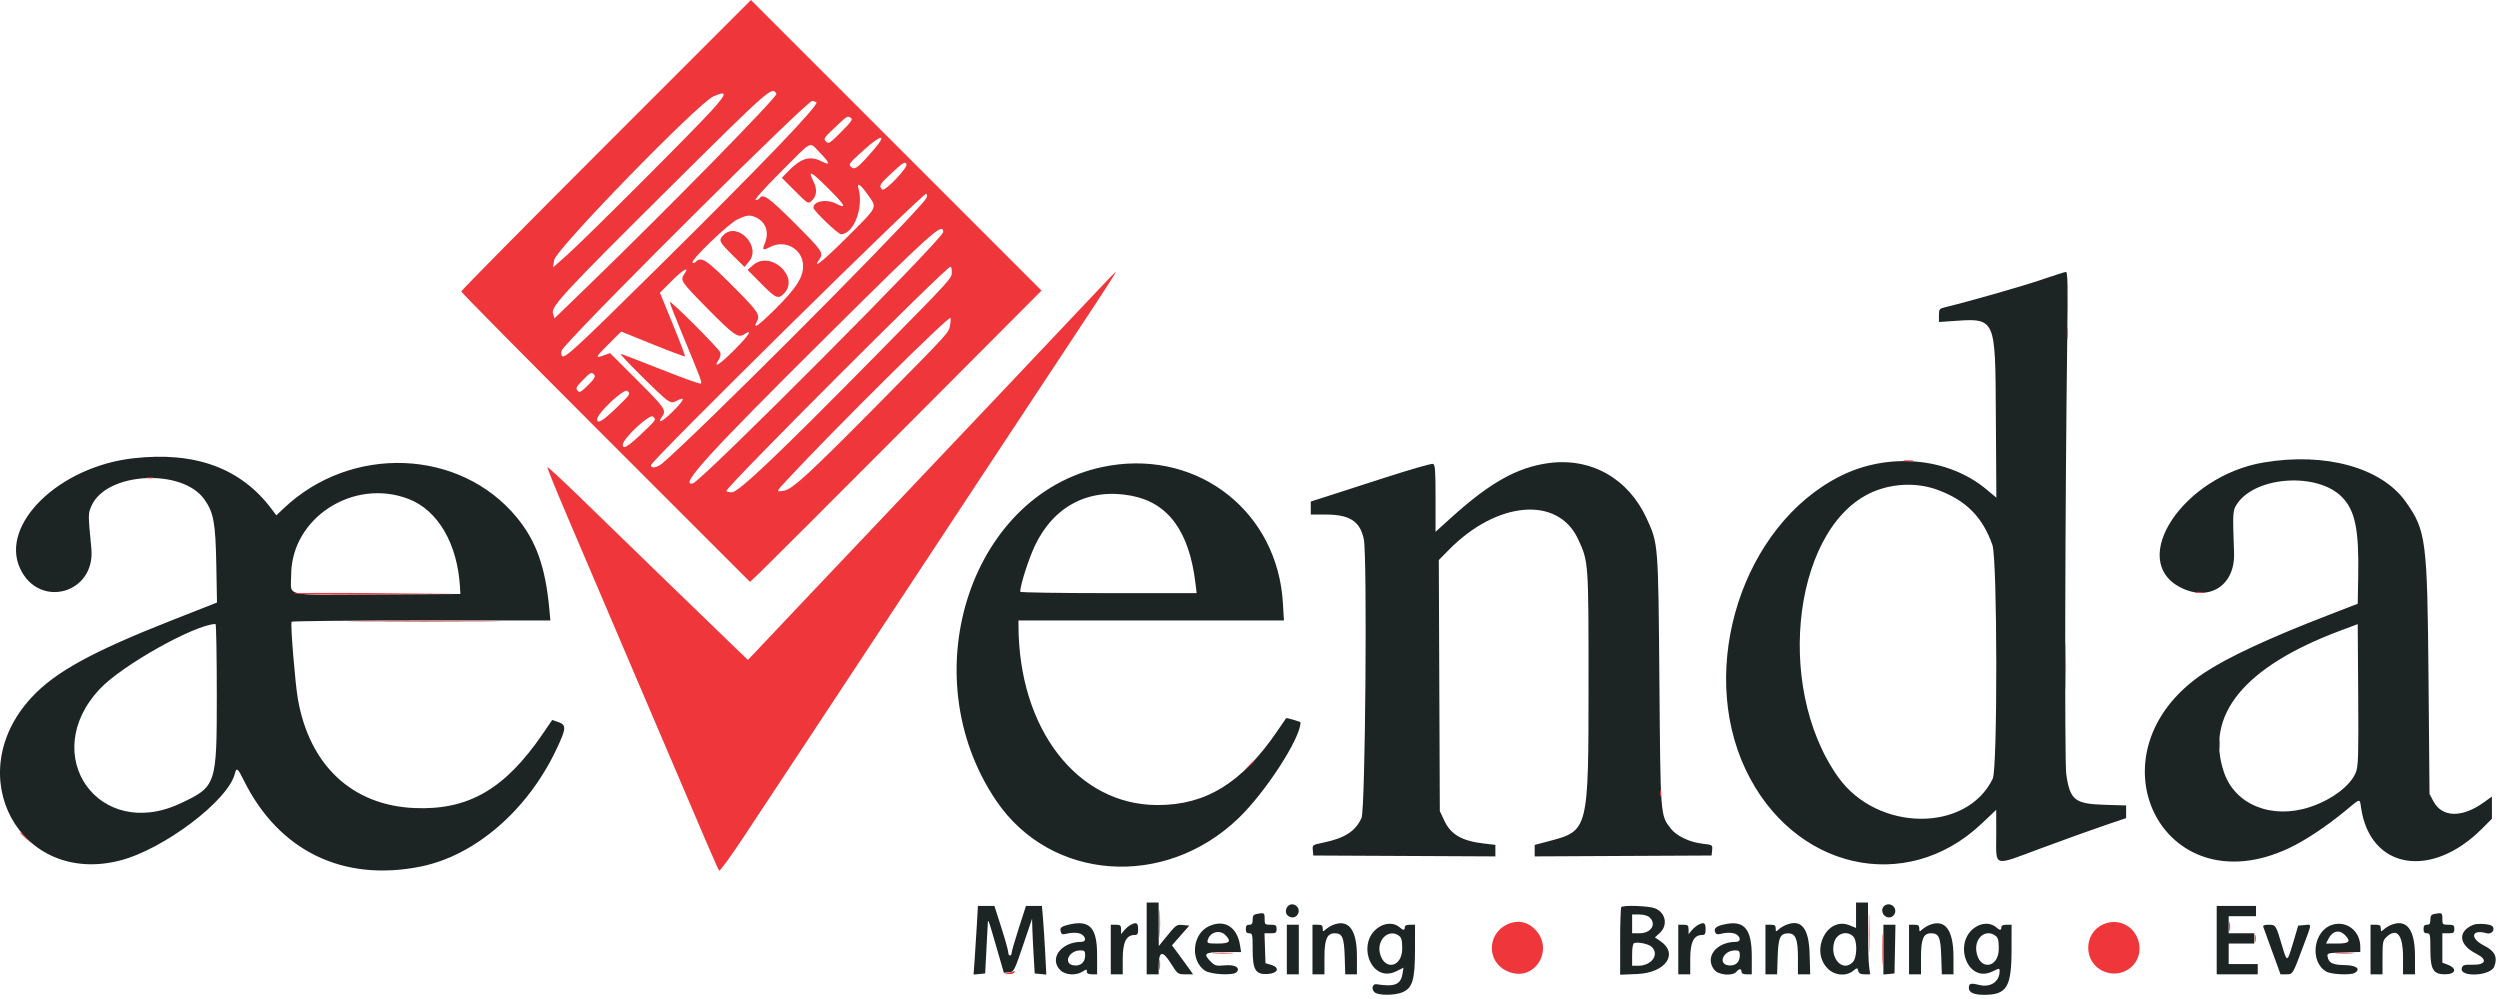
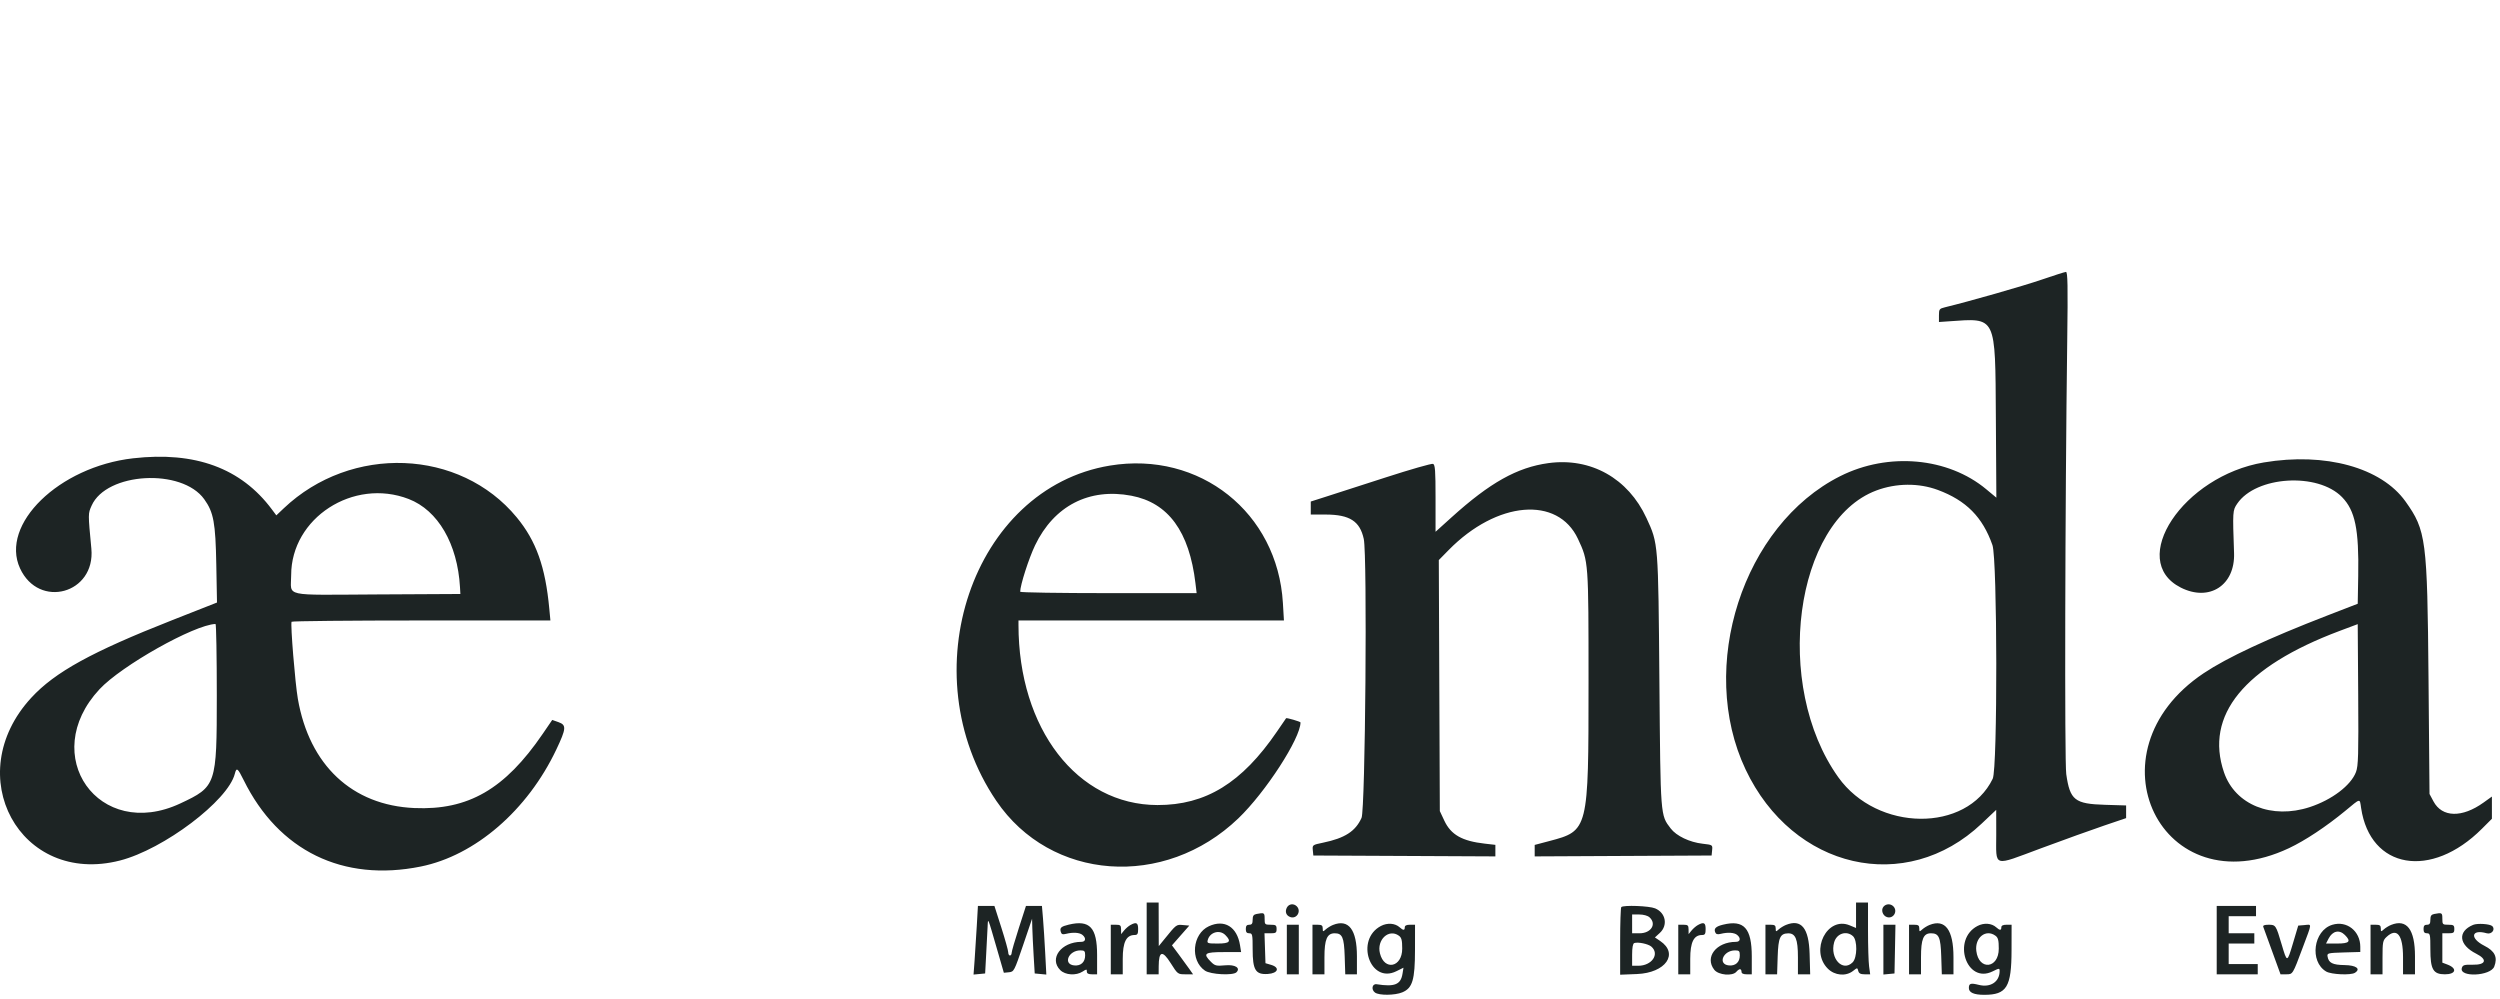
<svg xmlns="http://www.w3.org/2000/svg" width="383" height="153" viewBox="0 0 383 153" fill="none">
  <path fill-rule="evenodd" clip-rule="evenodd" d="M312.759 42.849C309.946 43.816 301.713 46.169 297.963 47.077C297.111 47.285 297.047 47.373 297.047 48.317V49.332L298.618 49.222C305.886 48.716 305.667 48.262 305.766 63.98L305.842 76.242L304.29 74.951C298.422 70.066 289.294 69.246 281.932 72.941C267.012 80.43 259.995 102.178 267.428 117.89C274.667 133.189 291.983 137.164 303.578 126.189L305.819 124.068L305.824 127.828C305.828 132.952 305.172 132.748 312.669 129.963C316.175 128.662 320.546 127.088 322.383 126.467L325.721 125.336V124.365V123.394L322.513 123.298C317.845 123.16 317.119 122.587 316.55 118.594C316.28 116.702 316.368 77.462 316.698 52.308C316.811 43.698 316.772 41.641 316.5 41.658C316.315 41.669 314.63 42.207 312.759 42.849ZM20.382 70.212C9.027 71.51 -0.034 80.334 3.069 87.071C5.958 93.343 14.644 90.95 13.997 84.059C13.484 78.621 13.483 78.711 14.033 77.468C16.297 72.35 27.859 71.69 31.291 76.484C32.732 78.495 33.019 80.06 33.137 86.548L33.244 92.308L26.354 95.02C14.055 99.862 8.417 102.965 4.802 106.884C-6.173 118.773 3.067 135.756 18.376 131.832C25.069 130.117 34.941 122.662 35.975 118.542C36.231 117.523 36.413 117.651 37.326 119.504C42.674 130.35 52.54 135.166 64.466 132.752C72.799 131.066 80.817 124.142 85.232 114.82C86.759 111.598 86.799 111.071 85.553 110.631L84.602 110.295L83.142 112.43C77.348 120.91 71.732 124.153 63.477 123.792C53.94 123.374 47.391 117.233 45.63 107.057C45.212 104.647 44.48 95.636 44.67 95.254C44.723 95.147 53.667 95.057 64.544 95.057H84.321L84.156 93.29C83.556 86.834 82.146 82.879 79.158 79.256C70.469 68.721 53.805 68.077 43.469 77.876L42.333 78.953L41.65 78.037C36.935 71.714 29.894 69.123 20.382 70.212ZM346.809 70.847C334.462 72.918 325.879 85.861 334.094 90.017C338.475 92.232 342.431 89.671 342.257 84.731C342.031 78.3 342.037 78.203 342.742 77.161C345.615 72.925 355.076 72.335 358.802 76.159C360.811 78.222 361.404 81.102 361.279 88.212L361.204 92.495L356.621 94.267C347.415 97.831 341.217 100.722 337.598 103.141C319.499 115.249 331.15 139.128 350.672 129.938C353.142 128.776 356.379 126.629 359.297 124.222C361.707 122.231 361.495 122.269 361.724 123.798C363.124 133.153 372.448 134.748 380.23 126.966L381.76 125.435V123.734V122.032L380.489 122.945C377.186 125.317 374.13 125.248 372.807 122.77L372.202 121.638L372.049 103.961C371.865 82.628 371.686 81.259 368.52 76.822C364.812 71.626 356.234 69.264 346.809 70.847ZM237.209 70.95C232.428 71.607 228.262 73.939 222.377 79.256L219.926 81.468V76.34C219.926 72.071 219.861 71.186 219.542 71.064C219.33 70.983 216.06 71.92 212.275 73.145C208.489 74.371 204.361 75.703 203.101 76.104L200.81 76.835V77.829V78.822L203.101 78.828C206.771 78.838 208.338 79.842 208.93 82.569C209.483 85.113 209.171 124.007 208.588 125.3C207.661 127.357 206.031 128.406 202.694 129.098C201.068 129.435 201.046 129.451 201.123 130.253L201.203 131.065L215.148 131.132L229.092 131.2V130.315V129.431L227.477 129.247C223.987 128.853 222.282 127.885 221.267 125.72L220.581 124.257L220.502 105.03L220.425 85.803L221.943 84.257C229.326 76.745 238.653 75.944 241.743 82.555C243.368 86.034 243.363 85.97 243.363 104.617C243.363 127.212 243.349 127.266 237.358 128.849L235.115 129.442V130.322V131.2L248.666 131.132L262.218 131.065L262.298 130.249C262.377 129.437 262.369 129.432 260.857 129.261C258.846 129.033 256.825 128.069 255.946 126.915C254.363 124.841 254.395 125.242 254.22 104.354C254.044 83.119 254.06 83.311 252.239 79.364C249.427 73.269 243.695 70.061 237.209 70.95ZM170.04 71.327C148.975 74.803 139.376 103.119 152.629 122.682C160.955 134.972 178.394 136.237 189.714 125.374C193.883 121.374 199.239 113.107 199.239 110.675C199.239 110.554 197.104 109.932 197.032 110.031C196.999 110.078 196.367 110.999 195.628 112.08C190.245 119.955 184.724 123.35 177.318 123.334C165.021 123.311 156.031 111.648 156.031 95.724V95.057H176.364H196.698L196.54 92.374C195.72 78.522 183.8 69.057 170.04 71.327ZM296.879 75.059C301.22 76.673 303.739 79.218 305.242 83.509C306 85.671 306.039 117.746 305.285 119.301C301.275 127.585 287.604 127.451 281.624 119.072C271.57 104.981 274.909 79.845 287.461 75.139C290.493 74.002 293.958 73.972 296.879 75.059ZM62.61 76.447C67.1 78.178 70.089 83.313 70.471 89.951L70.53 90.999L57.756 91.067C43.061 91.145 44.608 91.492 44.607 88.119C44.602 79.359 54.136 73.178 62.61 76.447ZM173.324 75.944C178.98 77.017 182.198 81.413 183.145 89.362L183.324 90.869H169.809C162.374 90.869 156.292 90.773 156.292 90.656C156.292 89.657 157.611 85.549 158.576 83.537C161.481 77.487 166.86 74.718 173.324 75.944ZM33.214 106.582C33.214 120.277 33.136 120.506 27.624 123.088C15.147 128.931 5.803 115.725 15.244 105.592C18.613 101.977 29.72 95.727 33.018 95.59C33.126 95.585 33.214 100.532 33.214 106.582ZM360.937 118.275C360.162 120.321 357.257 122.528 353.871 123.642C348.036 125.561 342.422 123.298 340.722 118.341C337.719 109.58 343.797 102.144 358.454 96.647L361.204 95.617L361.276 106.402C361.338 115.692 361.29 117.337 360.937 118.275ZM175.671 143.765V149.264H176.587H177.503L177.512 148.021C177.528 145.688 178.08 145.542 179.341 147.539C180.419 149.247 180.444 149.264 181.604 149.264H182.776L182.182 148.414C181.855 147.946 181.128 146.947 180.565 146.194L179.544 144.825L180.873 143.312L182.202 141.801L181.231 141.716C180.201 141.627 180.234 141.601 178.364 143.906L177.522 144.943L177.512 141.604L177.503 138.266H176.587H175.671V143.765ZM284.345 140.217V142.167L283.376 141.763C279.925 140.321 277.243 145.619 280.02 148.395C281.082 149.457 282.787 149.611 283.888 148.746C284.546 148.227 284.549 148.227 284.685 148.746C284.785 149.127 285.043 149.264 285.667 149.264H286.512L286.345 148.05C286.254 147.382 286.179 144.907 286.179 142.55V138.266H285.263H284.345V140.217ZM197.154 139.032C196.812 139.672 197.044 140.294 197.704 140.503C198.683 140.814 199.396 139.576 198.662 138.842C198.191 138.371 197.459 138.464 197.154 139.032ZM288.547 138.908C288.13 139.41 288.429 140.293 289.086 140.5C290.072 140.814 290.793 139.581 290.055 138.842C289.628 138.417 288.93 138.446 288.547 138.908ZM149.642 141.867C149.546 143.559 149.397 145.925 149.308 147.124L149.146 149.303L150.035 149.219L150.924 149.134L151.086 146.122C151.174 144.466 151.273 142.58 151.303 141.933C151.367 140.563 151.281 140.354 152.783 145.545L153.789 149.027L154.573 148.95C155.338 148.874 155.39 148.772 156.735 144.813L158.113 140.754L158.152 142.194C158.172 142.987 158.264 144.871 158.353 146.384L158.518 149.134L159.409 149.219L160.298 149.303L160.122 145.946C160.026 144.098 159.874 141.733 159.786 140.688L159.624 138.79H158.402H157.178L156.081 142.192C155.476 144.063 154.983 145.773 154.983 145.99C154.983 146.207 154.865 146.384 154.72 146.384C154.577 146.384 154.46 146.164 154.46 145.894C154.46 145.624 153.984 143.916 153.402 142.096L152.345 138.79H151.082H149.817L149.642 141.867ZM248.382 138.965C248.286 139.061 248.207 141.432 248.207 144.232V149.325L250.784 149.222C255.18 149.046 257.236 146.109 254.332 144.153L253.532 143.614L254.274 142.934C255.559 141.757 255.199 139.843 253.564 139.161C252.665 138.784 248.712 138.635 248.382 138.965ZM339.6 144.027V149.264H342.742H345.885V148.479V147.693H343.658H341.434V146.122V144.551H343.398H345.362V143.765V142.979H343.398H341.434V141.67V140.362H343.528H345.622V139.576V138.79H342.612H339.6V144.027ZM192.495 140.022C192.045 140.109 191.906 140.316 191.906 140.904C191.906 141.496 191.787 141.67 191.383 141.67C190.998 141.67 190.858 141.845 190.858 142.326C190.858 142.805 190.998 142.979 191.383 142.979C191.869 142.979 191.906 143.154 191.906 145.432C191.906 148.609 192.351 149.333 194.227 149.212C195.804 149.11 196.125 148.226 194.731 147.815L193.87 147.563L193.795 145.272L193.719 142.979H194.646C195.46 142.979 195.572 142.901 195.572 142.326C195.572 141.752 195.459 141.67 194.656 141.67C193.782 141.67 193.74 141.627 193.74 140.754C193.74 139.823 193.688 139.793 192.495 140.022ZM372.922 140.022C372.471 140.109 372.333 140.316 372.333 140.904C372.333 141.496 372.215 141.67 371.81 141.67C371.426 141.67 371.286 141.845 371.286 142.326C371.286 142.805 371.426 142.979 371.81 142.979C372.297 142.979 372.333 143.154 372.333 145.432C372.333 148.526 372.763 149.264 374.562 149.264C376.253 149.264 376.487 148.353 374.946 147.771L374.167 147.478V145.228V142.979H375.083C375.885 142.979 376 142.899 376 142.326C376 141.752 375.885 141.67 375.083 141.67C374.211 141.67 374.167 141.627 374.167 140.754C374.167 139.823 374.115 139.793 372.922 140.022ZM252.704 140.533C253.837 141.557 252.949 142.979 251.179 142.979H250.041V141.54V140.099H251.133C251.782 140.099 252.42 140.275 252.704 140.533ZM163.733 141.655C162.573 141.933 162.347 142.128 162.501 142.715C162.609 143.13 162.776 143.201 163.323 143.064C164.394 142.795 165.392 142.861 165.837 143.231C166.431 143.724 166.333 144.29 165.655 144.291C162.572 144.298 160.669 146.857 162.434 148.622C163.203 149.391 164.859 149.498 165.86 148.841C166.454 148.452 166.505 148.452 166.505 148.841C166.505 149.137 166.742 149.264 167.29 149.264H168.076V146.312C168.076 142.09 166.952 140.886 163.733 141.655ZM173.182 141.713C172.895 141.872 172.455 142.25 172.206 142.555L171.754 143.111L171.748 142.39C171.743 141.766 171.638 141.67 170.957 141.67H170.172V145.468V149.264H171.088H172.004V146.896C172.004 144.332 172.547 143.242 173.825 143.242C174.263 143.242 174.361 143.074 174.361 142.326C174.361 141.355 174.09 141.213 173.182 141.713ZM185.2 141.9C182.66 143.075 182.298 147.129 184.595 148.699C185.475 149.299 188.897 149.479 189.425 148.953C190.087 148.29 189.227 147.748 187.73 147.885C186.328 148.012 186.129 147.963 185.513 147.347C184.242 146.076 184.528 145.861 187.488 145.861H190.14L189.974 144.821C189.52 141.98 187.585 140.797 185.2 141.9ZM204.22 141.7C203.862 141.843 203.362 142.148 203.106 142.379C202.677 142.769 202.642 142.758 202.642 142.235C202.642 141.782 202.487 141.67 201.857 141.67H201.071V145.468V149.264H201.989H202.905V146.656C202.905 143.911 203.302 142.979 204.476 142.979C205.643 142.979 205.912 143.595 206.006 146.494L206.094 149.264H206.988H207.881V146.502C207.881 142.417 206.608 140.748 204.22 141.7ZM211.565 141.856C207.562 143.946 209.882 150.791 213.917 148.794L215.014 148.252L214.86 149.198C214.593 150.84 213.653 151.217 210.902 150.785C210.211 150.677 210.029 151.607 210.651 152.062C211.281 152.523 213.696 152.501 214.836 152.025C216.398 151.371 216.771 150.124 216.778 145.533L216.783 141.67H215.998C215.474 141.67 215.212 141.801 215.212 142.063C215.212 142.56 214.978 142.561 214.431 142.066C213.724 141.427 212.553 141.341 211.565 141.856ZM260.123 141.713C259.834 141.872 259.396 142.25 259.146 142.555L258.694 143.111L258.689 142.39C258.683 141.766 258.577 141.67 257.897 141.67H257.111V145.468V149.264H258.027H258.945V146.896C258.945 144.332 259.489 143.242 260.766 143.242C261.203 143.242 261.302 143.074 261.302 142.326C261.302 141.355 261.03 141.213 260.123 141.713ZM263.962 141.661C262.875 141.928 262.545 142.242 262.76 142.803C262.884 143.124 263.107 143.193 263.615 143.066C264.689 142.795 265.687 142.861 266.132 143.231C266.726 143.724 266.63 144.29 265.949 144.291C262.93 144.298 261.112 146.645 262.629 148.574C263.271 149.39 265.428 149.58 266.015 148.871C266.195 148.656 266.444 148.479 266.57 148.479C266.697 148.479 266.801 148.656 266.801 148.871C266.801 149.134 267.062 149.264 267.587 149.264H268.372V146.532C268.372 142.195 267.173 140.872 263.962 141.661ZM273.614 141.697C273.257 141.842 272.756 142.148 272.501 142.379C272.071 142.769 272.038 142.758 272.038 142.235C272.038 141.782 271.882 141.67 271.252 141.67H270.467V145.468V149.264H271.359H272.252L272.341 146.526C272.435 143.641 272.72 143.011 273.936 142.989C275.07 142.968 275.443 143.869 275.443 146.647V149.264H276.381H277.319L277.232 146.128C277.121 142.172 275.961 140.751 273.614 141.697ZM295.611 141.7C295.254 141.843 294.753 142.148 294.498 142.379C294.068 142.769 294.035 142.758 294.035 142.235C294.035 141.782 293.879 141.67 293.249 141.67H292.464V145.468V149.264H293.38H294.297V146.647C294.297 143.861 294.662 142.979 295.818 142.979C297.039 142.979 297.303 143.567 297.397 146.494L297.487 149.264H298.379H299.272V146.637C299.272 142.456 298.004 140.747 295.611 141.7ZM302.958 141.856C298.987 143.928 301.259 150.798 305.26 148.819C306.287 148.31 306.342 148.307 306.342 148.761C306.342 150.406 304.942 151.338 303.151 150.882C301.907 150.567 301.629 150.655 301.629 151.366C301.629 152.061 302.411 152.407 303.977 152.407C307.44 152.407 308.162 151.225 308.169 145.533L308.176 141.67H307.39C306.867 141.67 306.605 141.801 306.605 142.063C306.605 142.56 306.369 142.561 305.822 142.066C305.115 141.427 303.946 141.341 302.958 141.856ZM357.314 141.675C354.407 142.557 353.782 147.308 356.369 148.837C357.152 149.299 360.142 149.432 360.772 149.033C361.719 148.433 360.973 147.875 359.183 147.85C357.337 147.823 356.742 147.519 356.577 146.515C356.497 146.026 356.657 145.987 359.044 145.916L361.597 145.842V145.056C361.597 142.638 359.528 141.004 357.314 141.675ZM366.315 141.697C365.958 141.842 365.457 142.148 365.203 142.379C364.772 142.769 364.739 142.758 364.739 142.235C364.739 141.782 364.584 141.67 363.954 141.67H363.168V145.468V149.264H364.084H365.002V146.692C365.002 144.34 365.053 144.07 365.607 143.55C367.201 142.051 368.144 143.201 368.144 146.647V149.264H369.06H369.976V146.502C369.976 142.387 368.714 140.731 366.315 141.697ZM378.885 141.689C376.459 142.701 376.677 144.759 379.355 146.106C381.124 146.995 380.858 147.836 378.82 147.795C377.54 147.768 377.298 147.841 377.157 148.285C376.687 149.764 381.553 149.556 382.122 148.075C382.668 146.651 382.219 145.707 380.615 144.898C378.318 143.738 378.578 142.293 380.962 142.976C381.715 143.191 382.334 142.401 381.818 141.884C381.474 141.543 379.545 141.414 378.885 141.689ZM197.143 145.468V149.264H198.061H198.977V145.468V141.67H198.061H197.143V145.468ZM288.536 145.484V149.297L289.387 149.215L290.237 149.134L290.311 145.402L290.383 141.67H289.46H288.536V145.484ZM346.733 141.997C346.798 142.178 347.42 143.886 348.114 145.795L349.376 149.264H350.24C351.268 149.264 351.222 149.338 352.796 145.122C354.237 141.267 354.212 141.622 353.046 141.721L352.089 141.801L351.29 144.483C350.382 147.525 350.391 147.523 349.55 144.683C348.68 141.738 348.636 141.67 347.55 141.67C346.912 141.67 346.652 141.774 346.733 141.997ZM187.716 143.242C188.699 144.224 188.41 144.551 186.563 144.551C185.006 144.551 184.896 144.513 185.024 144.019C185.34 142.808 186.847 142.373 187.716 143.242ZM359.24 143.242C360.227 144.228 359.936 144.551 358.055 144.551H356.346L356.74 143.788C357.351 142.609 358.381 142.382 359.24 143.242ZM214.312 143.352C214.719 143.65 214.819 144.041 214.819 145.336C214.819 148.196 212.085 148.772 211.408 146.057C210.886 143.972 212.766 142.222 214.312 143.352ZM283.868 143.413C284.573 144.052 284.543 146.711 283.822 147.432C282.295 148.959 280.313 146.818 280.989 144.37C281.363 143.015 282.873 142.514 283.868 143.413ZM305.703 143.352C306.111 143.65 306.212 144.041 306.212 145.336C306.212 148.413 303.143 148.724 302.771 145.685C302.521 143.639 304.234 142.277 305.703 143.352ZM252.987 145.02C254.297 146.158 253.067 147.955 250.974 147.955H250.041V146.276C250.041 145.168 250.153 144.555 250.368 144.477C250.929 144.276 252.506 144.602 252.987 145.02ZM166.244 146.365C166.244 147.401 165.59 148.002 164.574 147.903C162.809 147.732 163.681 145.599 165.516 145.599C166.145 145.599 166.244 145.702 166.244 146.365ZM266.539 146.365C266.539 147.401 265.885 148.002 264.868 147.903C263.106 147.732 263.978 145.599 265.811 145.599C266.441 145.599 266.539 145.702 266.539 146.365Z" fill="#1D2424" />
-   <path fill-rule="evenodd" clip-rule="evenodd" d="M92.855 22.195C80.648 34.402 70.662 44.506 70.662 44.651C70.662 44.794 80.615 54.864 92.779 67.028L114.896 89.144L116.544 87.584C117.449 86.726 127.5 76.684 138.877 65.27L159.564 44.517L137.306 22.258L115.048 0L92.855 22.195ZM118.953 14.364C119.193 14.754 102.295 31.987 90.173 43.716L84.938 48.781L84.704 47.964C84.416 46.967 86.702 44.505 102.004 29.323C118.115 13.338 118.247 13.222 118.953 14.364ZM109.123 16.826C106.284 19.975 89.772 36.479 86.921 39.019L84.716 40.983L84.9 39.832C85.162 38.182 106.92 15.825 109.288 14.773C111.439 13.817 111.4 14.301 109.123 16.826ZM125.071 15.67C125.585 15.996 116.698 25.256 100.647 41.117C87.814 53.798 86.319 55.165 86.053 54.449C85.89 54.007 85.983 53.696 86.429 53.184C91.6 47.26 123.654 15.443 124.441 15.454C124.604 15.458 124.887 15.553 125.071 15.67ZM130.368 18.067C130.686 18.272 130.404 18.675 128.865 20.217C127.092 21.995 126.942 22.088 126.531 21.676C126.119 21.265 126.207 21.128 127.902 19.533C129.891 17.662 129.811 17.711 130.368 18.067ZM133.835 22.965C131.568 25.57 130.971 26.055 130.509 25.672C129.912 25.177 129.923 25.161 132.365 22.952C135.072 20.504 135.97 20.512 133.835 22.965ZM125.648 23.431C127.176 24.979 127.261 25.443 125.885 24.731C124.081 23.797 122.689 24.219 120.687 26.302L119.779 27.246L121.789 29.256C123.751 31.22 123.809 31.255 124.318 30.794C125.143 30.048 125.241 29.001 124.604 27.754C123.68 25.942 124.237 26.214 126.897 28.872C129.543 31.52 129.827 32.089 128.047 31.181C126.608 30.447 124.608 30.816 124.608 31.815C124.608 32.258 128.374 35.877 128.836 35.877C130.779 35.877 132.341 31.803 131.519 28.871C131.229 27.834 131.832 28.238 132.949 29.829C134.399 31.897 134.572 31.534 129.913 36.201C126.194 39.926 124.336 41.422 125.509 39.747C126.207 38.749 126.025 38.477 121.795 34.243C117.815 30.258 116.855 29.575 116.359 30.378C116.269 30.521 115.999 30.639 115.757 30.639C115.501 30.639 117.127 28.827 119.631 26.318C124.659 21.284 123.891 21.653 125.648 23.431ZM138.88 25.142C139.168 25.608 135.579 29.372 135.171 29.033C134.574 28.538 134.762 28.205 136.588 26.527C138.444 24.82 138.616 24.717 138.88 25.142ZM141.215 31.24C135.014 38.239 107.293 65.963 101.525 70.935C100.68 71.664 99.729 71.837 99.729 71.262C99.729 70.598 141.685 29.242 141.925 29.669C142.139 30.046 141.999 30.356 141.215 31.24ZM115.974 33.393C117.385 34.122 117.85 35.668 117.157 37.326C116.736 38.333 116.865 38.416 117.964 37.843C120.318 36.614 123.036 38.187 123.036 40.776C123.036 42.496 121.955 44.175 118.862 47.254C116.191 49.916 115.253 50.563 115.944 49.272C116.502 48.228 116.173 47.744 112.237 43.801C108.179 39.737 107.45 39.26 106.595 40.114C106.424 40.284 106.201 40.339 106.097 40.237C105.75 39.888 111.554 34.292 112.954 33.625C114.49 32.893 114.94 32.859 115.974 33.393ZM144.505 35.542C144.518 36.537 107.431 73.77 106.138 74.062C103.927 74.56 108.576 69.455 126.74 51.44C142.794 35.516 144.486 34.001 144.505 35.542ZM110.837 36.006C110.027 36.815 110.124 37.021 112.373 39.235L114.054 40.891L114.748 40.066C116.692 37.755 112.96 33.882 110.837 36.006ZM115.432 40.572L114.525 41.339L116.613 43.452C118.89 45.755 119.231 45.895 120.163 44.904C122.504 42.412 118.063 38.345 115.432 40.572ZM145.819 41.684C145.819 42.638 145.899 42.55 134.682 53.946C119.396 69.474 113.152 75.418 112.129 75.418C111.623 75.418 111.248 75.311 111.295 75.182C111.665 74.175 144.983 40.851 145.618 40.851C145.728 40.851 145.819 41.227 145.819 41.684ZM104.839 41.975C104.176 42.922 104.318 43.141 108.174 47.059C112.396 51.349 113.069 51.831 113.991 51.226C115.414 50.294 114.764 51.341 112.523 53.591C110.264 55.858 109.158 56.557 110.097 55.123C110.324 54.777 110.441 54.282 110.36 54.023C110.167 53.413 102.611 45.864 102.611 46.28C102.611 46.453 103.5 48.73 104.586 51.338C107.392 58.072 107.596 58.622 107.351 58.774C107.23 58.848 104.461 57.852 101.198 56.559C97.936 55.266 95.182 54.207 95.08 54.207C94.773 54.207 101.365 60.767 102.196 61.29C102.892 61.728 103.025 61.736 103.725 61.373C105.063 60.682 104.859 61.239 103.139 62.974C101.566 64.561 100.562 65.059 101.429 63.821C102.117 62.837 101.913 62.539 97.642 58.273L93.458 54.097L92.516 54.438C91.103 54.948 91.189 54.746 93.267 52.683L95.169 50.794L99.996 52.747C102.65 53.822 104.872 54.651 104.933 54.592C104.993 54.53 104.155 52.313 103.071 49.663L101.099 44.845L102.95 42.995C104.68 41.265 105.736 40.696 104.839 41.975ZM167.946 44.731C164.343 48.565 143.751 70.318 136.915 77.513C134.105 80.468 127.932 86.984 123.195 91.993L114.582 101.099L112.459 99.065C109.811 96.526 95.201 82.366 88.779 76.114C86.138 73.545 83.924 71.496 83.86 71.562C83.794 71.627 85.143 74.967 86.859 78.983C88.575 83.001 93.069 93.532 96.846 102.391C109.309 131.615 109.973 133.158 110.181 133.37C110.295 133.485 111.967 131.19 113.897 128.269C115.826 125.348 119.644 119.571 122.381 115.432C125.118 111.292 130.597 102.986 134.558 96.975C145.544 80.3 159.35 59.384 165.984 49.363C169.915 43.423 171.063 41.628 170.914 41.651C170.865 41.659 169.53 43.045 167.946 44.731ZM145.552 49.784C145.325 51.02 145.618 50.698 134.688 61.755C124.124 72.444 121.434 74.923 120.148 75.159C118.814 75.402 118.813 75.409 120.727 73.357C127.99 65.568 144.977 48.728 145.586 48.712C145.676 48.711 145.66 49.191 145.552 49.784ZM316.634 51.064C316.634 51.856 316.685 52.181 316.744 51.785C316.804 51.389 316.804 50.741 316.744 50.345C316.685 49.949 316.634 50.272 316.634 51.064ZM91.048 57.432C91.268 57.698 91.042 58.066 90.076 59.018C88.955 60.121 88.779 60.21 88.47 59.838C88.17 59.477 88.28 59.26 89.266 58.254C90.52 56.977 90.629 56.926 91.048 57.432ZM94.376 62.537C92.338 64.508 91.48 65.01 91.48 64.236C91.48 63.31 95.62 59.436 96.121 59.891C96.624 60.344 96.587 60.4 94.376 62.537ZM98.279 66.457C96.159 68.458 95.408 68.899 95.408 68.14C95.408 67.186 99.531 63.348 100.051 63.818C100.568 64.283 100.543 64.319 98.279 66.457ZM291.748 70.631C292.146 70.692 292.735 70.69 293.057 70.627C293.379 70.565 293.054 70.516 292.334 70.517C291.613 70.521 291.35 70.571 291.748 70.631ZM22.543 73.242C22.796 73.308 23.208 73.308 23.461 73.242C23.712 73.176 23.506 73.123 23.002 73.123C22.498 73.123 22.292 73.176 22.543 73.242ZM44.963 90.937C45.071 91.047 50.869 91.105 57.847 91.067L70.531 91L57.647 90.869C50.561 90.797 44.853 90.827 44.963 90.937ZM336.395 90.792C336.722 90.855 337.194 90.852 337.444 90.788C337.693 90.722 337.428 90.67 336.851 90.673C336.275 90.676 336.07 90.73 336.395 90.792ZM55.408 95.254C60.629 95.295 69.172 95.295 74.393 95.254C79.614 95.215 75.344 95.182 64.902 95.182C54.459 95.182 50.187 95.215 55.408 95.254ZM316.407 102.129C316.407 105.37 316.444 106.696 316.49 105.075C316.535 103.455 316.535 100.804 316.49 99.183C316.444 97.563 316.407 98.889 316.407 102.129ZM339.937 114.045C339.94 114.764 339.99 115.028 340.05 114.629C340.111 114.232 340.11 113.642 340.047 113.32C339.984 112.998 339.935 113.323 339.937 114.045ZM191.236 117.383L190.466 118.233L191.318 117.465C191.786 117.042 192.17 116.659 192.17 116.614C192.17 116.411 191.953 116.59 191.236 117.383ZM254.292 121.508C254.292 122.011 254.347 122.218 254.413 121.965C254.477 121.714 254.477 121.3 254.413 121.049C254.347 120.798 254.292 121.004 254.292 121.508ZM3.1 127.612C3.1 127.658 3.483 128.041 3.951 128.464L4.803 129.232L4.033 128.382C3.316 127.588 3.1 127.409 3.1 127.612ZM177.606 141.541C177.606 143.412 177.648 144.144 177.699 143.165C177.749 142.188 177.749 140.656 177.699 139.762C177.647 138.868 177.606 139.668 177.606 141.541ZM286.288 142.98C286.288 145.645 286.327 146.735 286.374 145.403C286.422 144.07 286.422 141.891 286.374 140.559C286.327 139.226 286.288 140.315 286.288 142.98ZM341.505 141.934C341.505 142.581 341.557 142.846 341.618 142.523C341.681 142.198 341.681 141.668 341.618 141.344C341.557 141.019 341.505 141.285 341.505 141.934ZM230.691 141.723C227.847 143.246 227.836 147.222 230.674 148.676C235.178 150.985 238.662 144.903 234.569 141.872C233.477 141.063 232.028 141.008 230.691 141.723ZM322.162 141.632C319.136 143.044 319.178 147.438 322.229 148.787C325.087 150.052 328.15 147.826 327.741 144.781C327.372 142.028 324.627 140.48 322.162 141.632ZM288.379 145.469C288.379 147.629 288.42 148.478 288.469 147.354C288.519 146.232 288.518 144.465 288.469 143.426C288.419 142.389 288.379 143.308 288.379 145.469ZM345.422 143.766C345.422 144.27 345.477 144.476 345.543 144.224C345.608 143.973 345.608 143.56 345.543 143.308C345.477 143.055 345.422 143.261 345.422 143.766ZM186.089 146.055C186.851 146.108 188.029 146.107 188.708 146.053C189.387 146 188.765 145.956 187.324 145.957C185.885 145.957 185.328 146.001 186.089 146.055ZM358.004 146.053C358.694 146.108 359.755 146.107 360.361 146.052C360.969 145.998 360.407 145.953 359.11 145.954C357.814 145.954 357.316 146 358.004 146.053ZM177.579 147.826C177.581 148.545 177.633 148.809 177.692 148.41C177.752 148.013 177.751 147.423 177.689 147.101C177.626 146.779 177.578 147.104 177.579 147.826ZM154.591 149.004L153.805 149.204L154.509 149.235C154.897 149.251 155.287 149.147 155.376 149.004C155.466 148.86 155.502 148.756 155.458 148.773C155.413 148.79 155.023 148.894 154.591 149.004Z" fill="#EF363B" />
</svg>